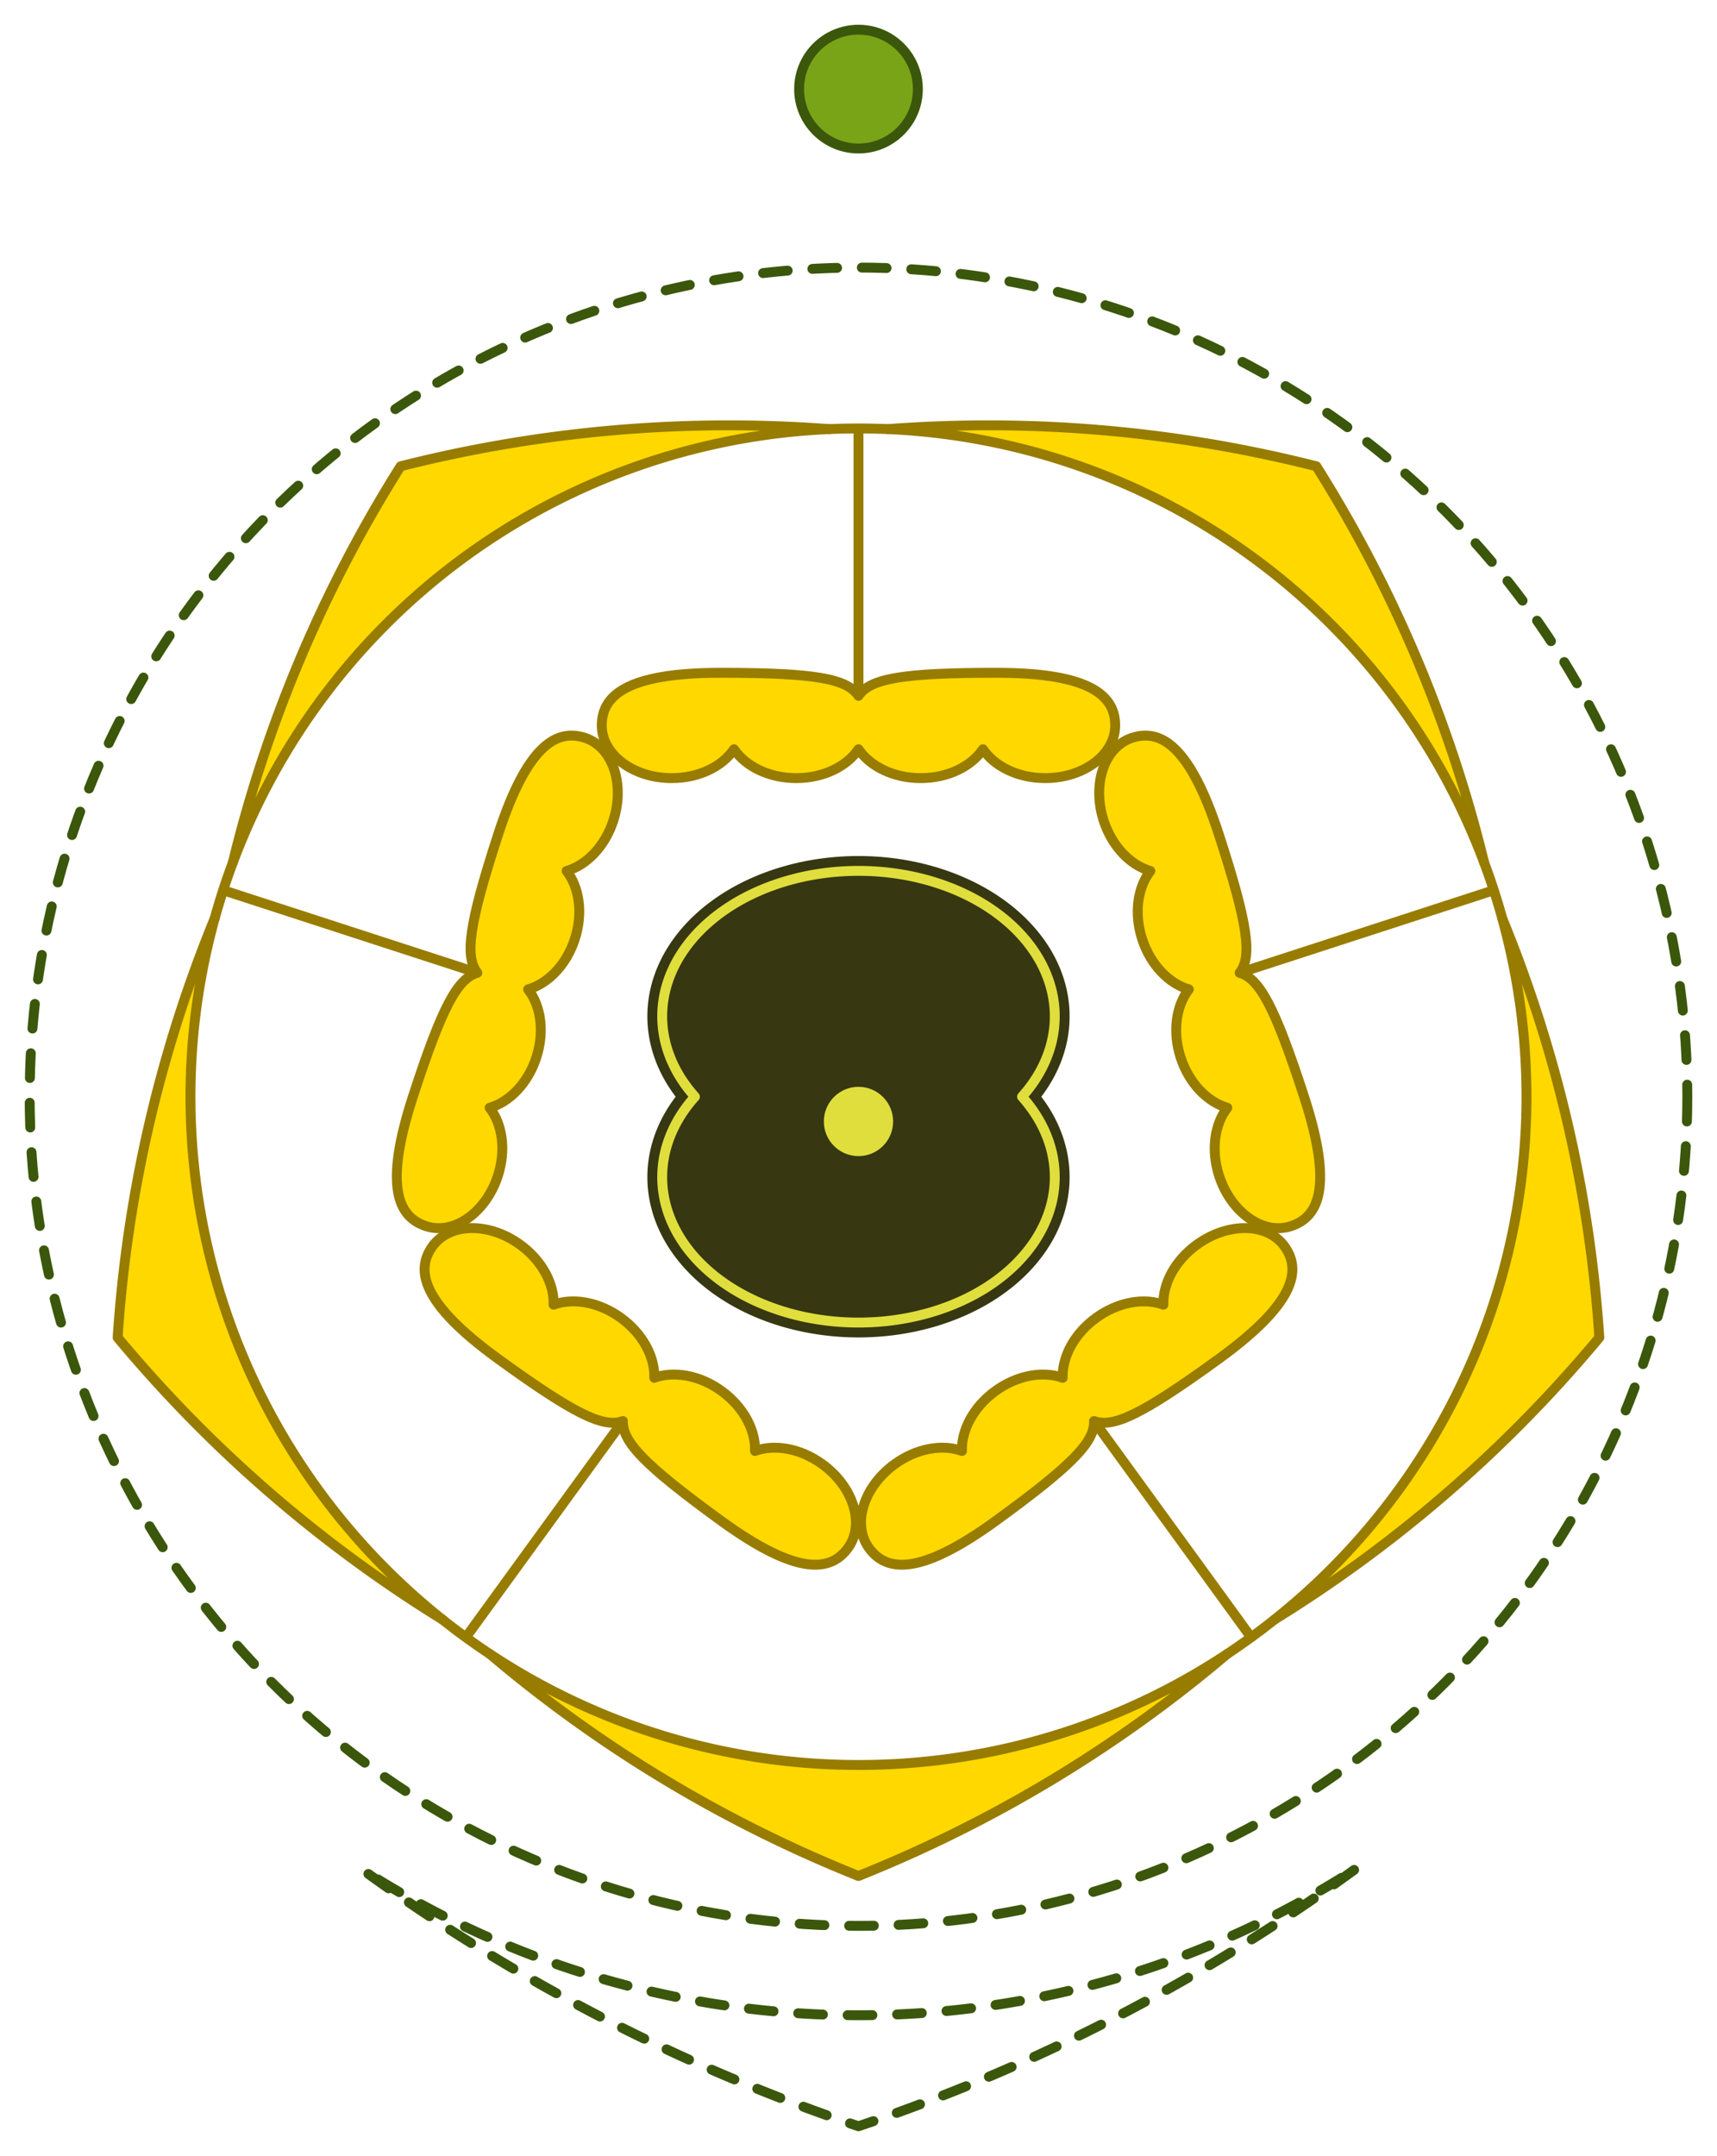
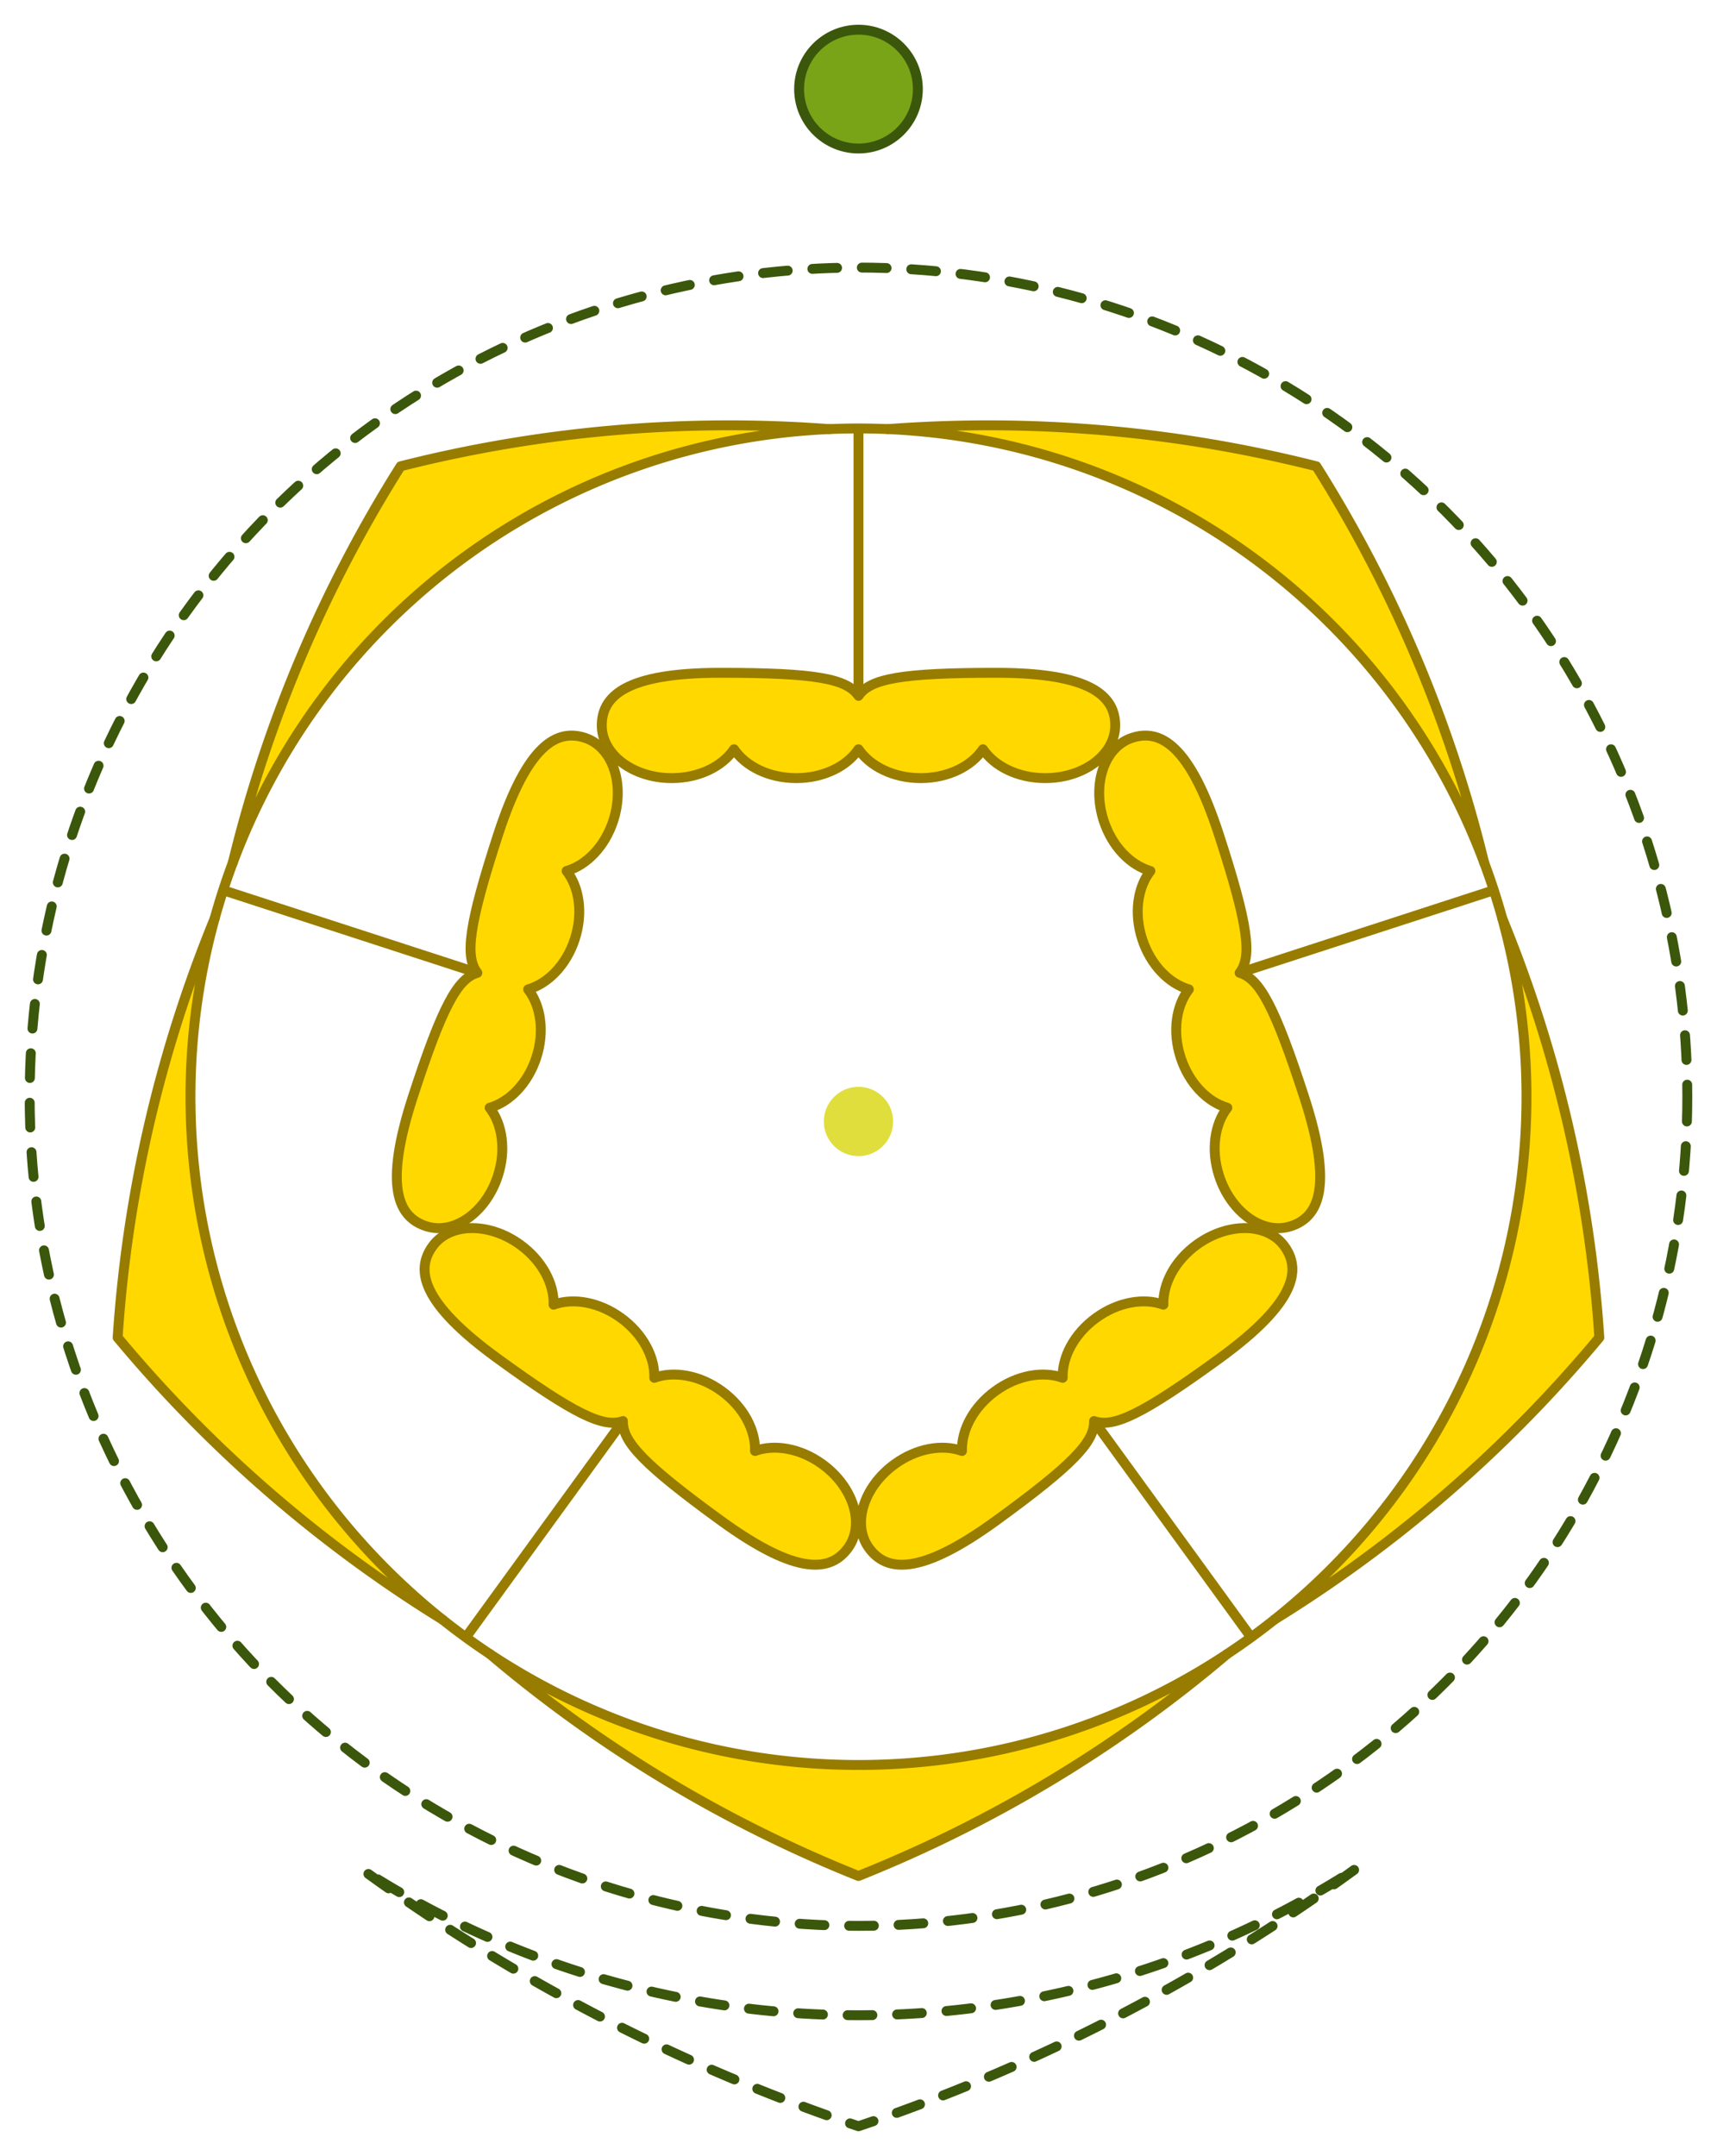
<svg xmlns="http://www.w3.org/2000/svg" xmlns:xlink="http://www.w3.org/1999/xlink" height="435.536" width="346.995">
  <style>.B{stroke-linejoin:round}.C{stroke:#977c00}.D{fill:#ffd800}.E{stroke-width:1.667}.F{stroke-width:2}.G{stroke-linecap:round}.H{stroke-dasharray:5, 5}</style>
  <g transform="translate(-126.505 -78.444)">
    <g class="F">
      <circle cx="300" cy="300" r="167.5" fill="none" stroke="#3b570b" class="G H" />
      <path d="M374.472 412.601A270 270 0 0 1 300 457.425a270 270 0 0 1-74.472-44.824 135 135 0 0 0 148.944 0zm-158.549-6.978a270 270 0 0 1-65.644-56.976 270 270 0 0 1 19.617-84.679 135 135 0 0 0 46.026 141.655zm-42.358-152.945a270 270 0 0 1 33.902-80.037 270 270 0 0 1 86.596-7.51 135 135 0 0 0-120.499 87.547zm132.37-87.547a270 270 0 0 1 86.596 7.51 270 270 0 0 1 33.902 80.037 135 135 0 0 0-120.499-87.547zm124.167 98.838a270 270 0 0 1 19.617 84.679 270 270 0 0 1-65.644 56.976 135 135 0 0 0 46.026-141.655z" class="B C D" />
      <path d="M225.528 412.601a135 135 0 0 1-9.604-6.978M169.897 263.968a135 135 0 0 1 3.668-11.29m120.499-87.547a135 135 0 0 1 11.871 0m120.499 87.547a135 135 0 0 1 3.668 11.29m-46.026 141.655a135 135 0 0 1-9.604 6.978" fill="none" class="B C G" />
    </g>
    <defs>
      <clipPath id="A">
        <path d="M374.472 412.601a135 135 0 0 1-158.549-6.978 135 135 0 0 1-42.358-152.945 135 135 0 0 1 132.37-87.547 135 135 0 0 1 124.167 98.838 135 135 0 0 1-55.631 148.632z" />
      </clipPath>
      <path id="B" d="M-14.583-43.233c-4.896 0-8.866 5.28-8.866 11.791 0 4.591 1.984 8.533 4.864 10.481-2.88 1.947-4.864 5.889-4.864 10.481S-21.465-1.947-18.585 0c-2.88 1.947-4.864 5.889-4.864 10.481s1.984 8.533 4.864 10.481c-2.88 1.947-4.864 5.89-4.864 10.481 0 6.511 3.97 11.791 8.866 11.791s8.866-3.97 8.866-20.001S-6.716 1.947-9.596 0c2.88-1.947 3.879-7.199 3.879-23.231s-3.97-20.002-8.866-20.002z" />
-       <path id="C" d="M266.944 300a29.383 39.667-90 1 1 66.111 0 29.383 39.667 90 1 1-66.111 0z" />
-       <circle cx="0" cy="0" r="1.75" fill="#848a16" />
    </defs>
    <g clip-path="url(#A)" class="C">
      <g fill="none" class="F G">
        <path d="M375.879 275.345l209.438-68.051M346.557 364.08L421.965 467.871M253.443 364.08L123.664 542.705m100.798-267.249l-209.78-68.162m285.317 12.84L300 0" />
      </g>
      <g transform="matrix(0 -1.2 1.2 0 300 207.5)" class="B D E">
        <use xlink:href="#B" />
      </g>
      <g transform="matrix(1.141 -.371 .371 1.141 387.973 271.416)" class="B D E">
        <use xlink:href="#B" />
      </g>
      <g transform="matrix(.705 .971 -.971 .705 354.37 374.834)" class="B D E">
        <use xlink:href="#B" />
      </g>
      <g transform="matrix(-.705 .971 -.971 -.705 245.63 374.834)" class="B D E">
        <use xlink:href="#B" />
      </g>
      <g transform="matrix(-1.141 -.371 .371 -1.141 212.027 271.416)" class="B D E">
        <use xlink:href="#B" />
      </g>
    </g>
    <g class="B">
      <use xlink:href="#C" fill="none" stroke="#373712" stroke-width="6" />
      <use xlink:href="#C" fill="#373712" stroke="#e0de3c" class="F" />
    </g>
    <defs>
      <clipPath id="E">
        <path d="M266.944 300a29.383 39.667-90 1 1 66.111 0 29.383 39.667 90 1 1-66.111 0z" fill="#fff" />
      </clipPath>
    </defs>
    <g clip-path="url(#E)" transform="translate(0 5)">
      <circle cx="300" cy="300" r="7" fill="#e0de3c" />
    </g>
    <g stroke="#3b570b" class="F">
      <circle cx="300" cy="96.444" r="12" fill="#7aa417" />
      <path d="M400.163 456.199A371.111 371.111 0 0 1 300 507.981a371.111 371.111 0 0 1-100.163-51.781 185.556 185.556 0 0 0 200.326 0z" fill="none" class="B G H" />
    </g>
  </g>
</svg>